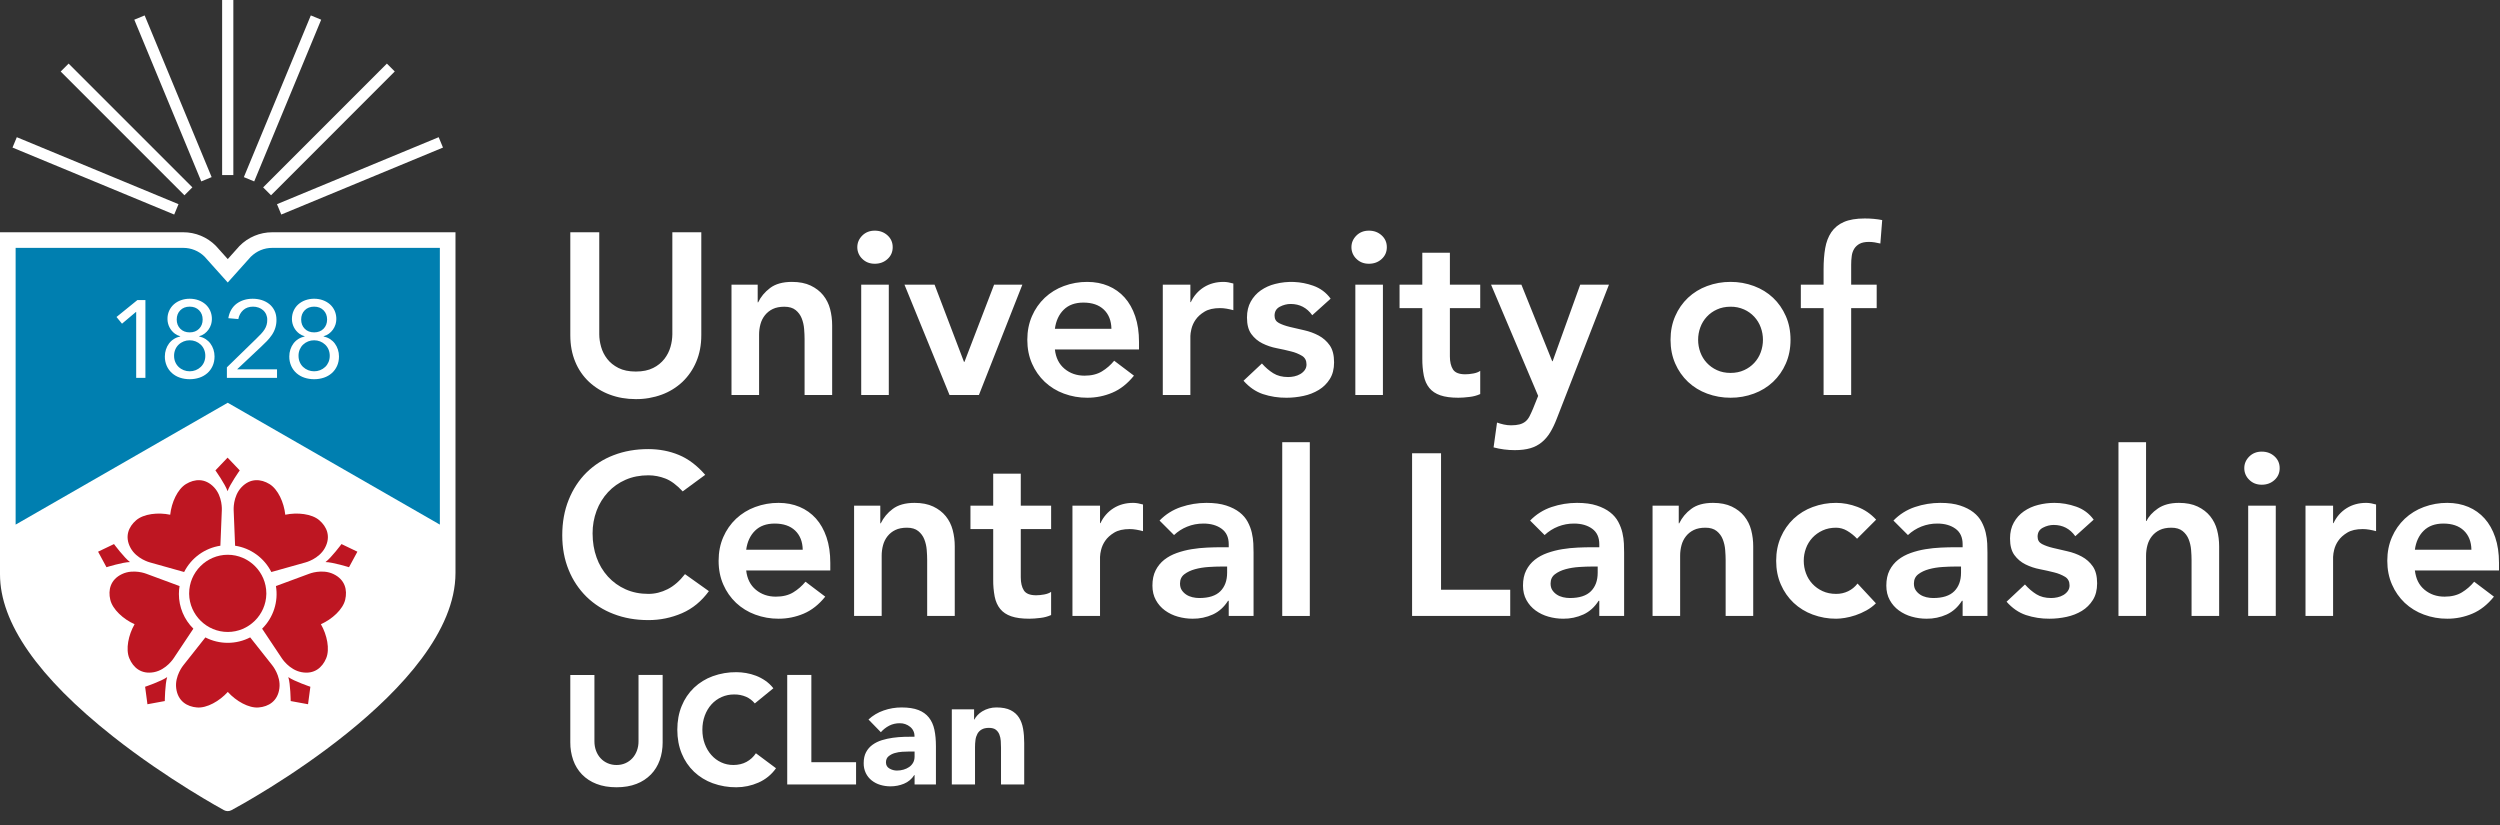
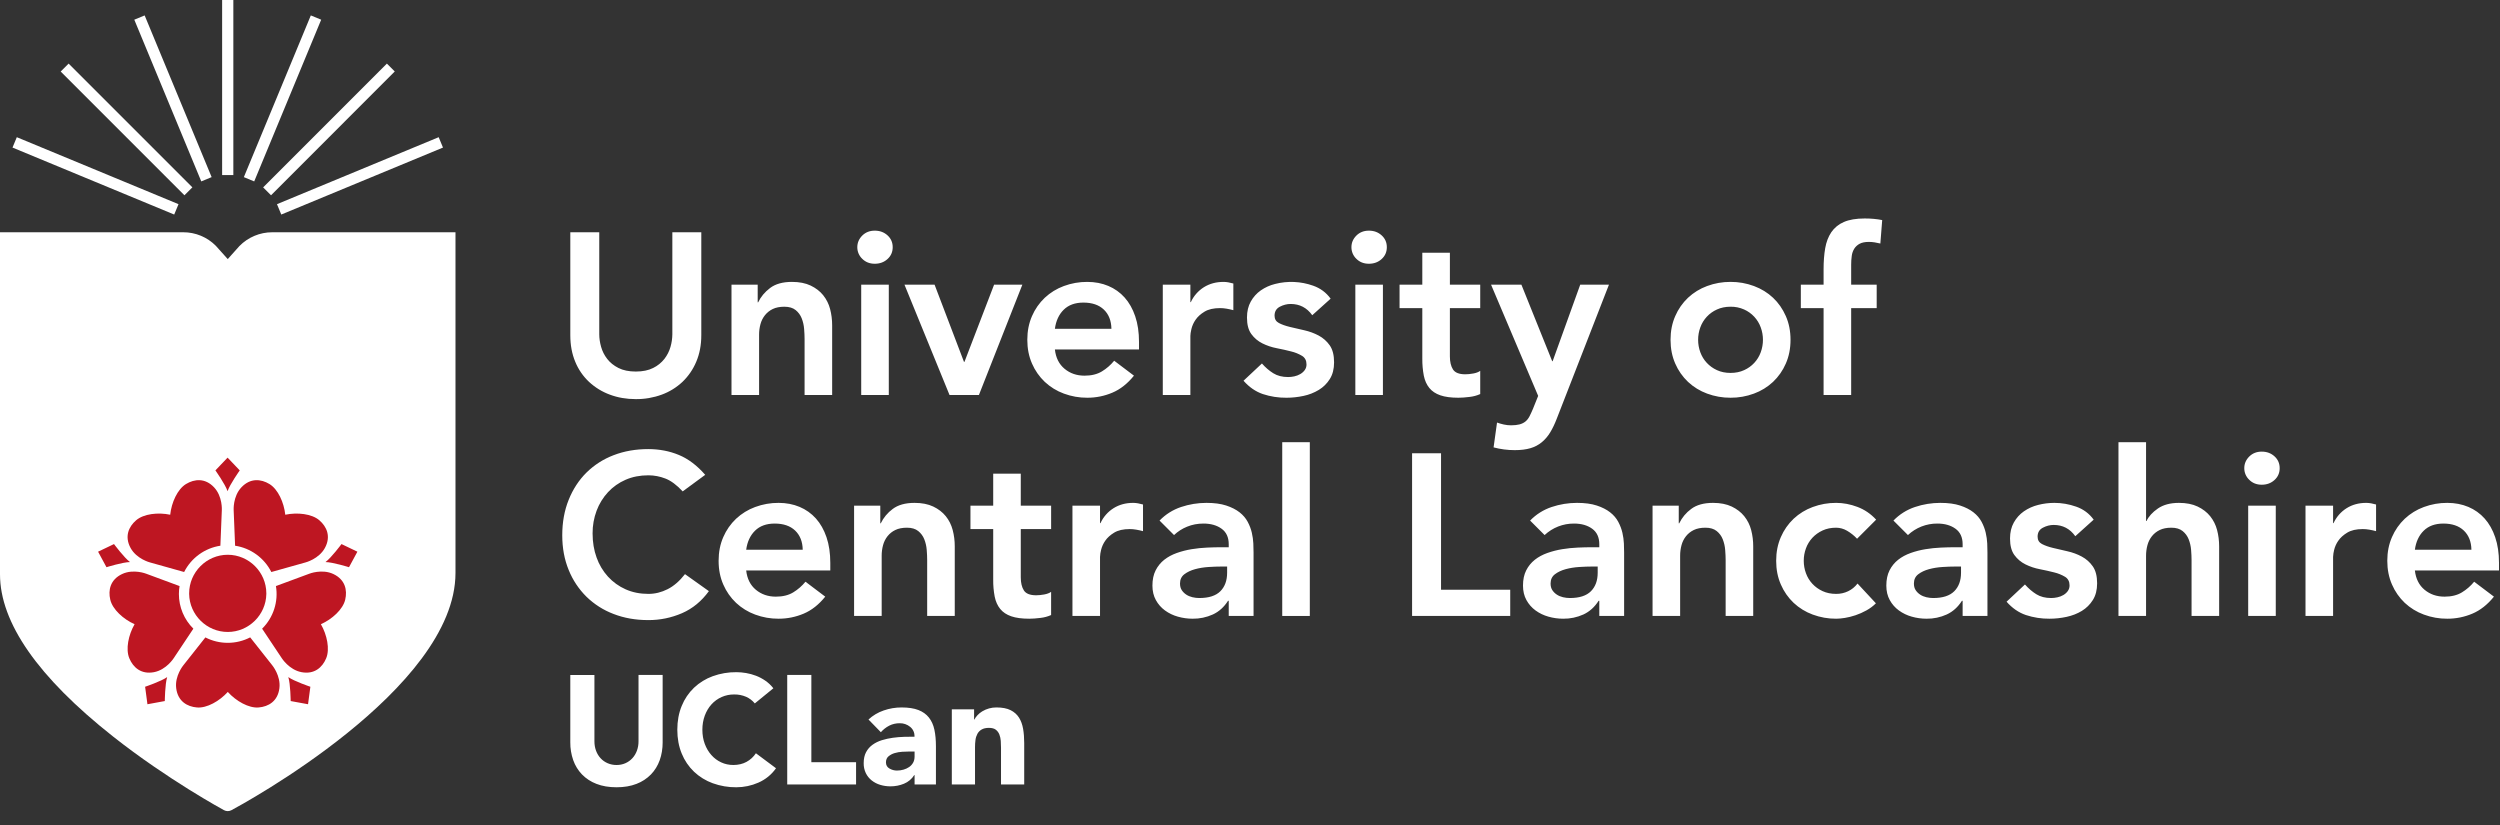
<svg xmlns="http://www.w3.org/2000/svg" width="100%" height="100%" viewBox="0 0 200 66" version="1.1" xml:space="preserve" style="fill-rule:evenodd;clip-rule:evenodd;stroke-linejoin:round;stroke-miterlimit:2;">
  <rect x="0" y="0" width="200" height="66" fill="#333333" stroke="none" />
  <g transform="matrix(0.84,0,0,0.84,0,0)">
    <rect x="0" y="0" width="238" height="78" style="fill:none;" />
  </g>
  <g transform="matrix(0.84,0,0,0.84,0,0)">
    <path d="M25.93,22.12C24.753,22.119 23.624,22.594 22.8,23.435L21.69,24.675L20.551,23.405C19.73,22.58 18.613,22.117 17.449,22.12L0,22.12L0,54.696C0,59.303 3.619,64.496 10.755,70.134C15.982,74.262 21.284,77.132 21.336,77.161C21.556,77.279 21.82,77.279 22.04,77.162C22.911,76.697 43.38,65.65 43.38,54.566L43.38,22.12L25.93,22.12Z" style="fill:white;fill-rule:nonzero;" />
  </g>
  <g transform="matrix(0.84,0,0,0.84,0,0)">
-     <path d="M25.93,23.607C25.157,23.607 24.448,23.902 23.879,24.46L22.798,25.667L21.69,26.905L20.581,25.668L19.473,24.431C18.933,23.901 18.205,23.605 17.449,23.607L1.488,23.607L1.488,49.963L21.689,38.357L41.891,49.963L41.891,23.607L25.93,23.607Z" style="fill:rgb(0,127,176);fill-rule:nonzero;" />
-   </g>
+     </g>
  <g transform="matrix(0.84,0,0,0.84,0,0)">
    <path d="M13.85,35.99L12.97,35.99L12.97,29.708L12.949,29.708L11.619,30.828L11.096,30.189L13.085,28.577L13.849,28.577L13.849,35.989L13.85,35.99ZM16.83,30.43C16.83,30.786 16.944,31.08 17.171,31.31C17.397,31.54 17.696,31.655 18.066,31.655C18.436,31.655 18.734,31.54 18.961,31.31C19.187,31.08 19.301,30.786 19.301,30.43C19.301,30.074 19.187,29.781 18.961,29.55C18.734,29.32 18.436,29.205 18.066,29.205C17.696,29.205 17.397,29.321 17.171,29.55C16.944,29.781 16.831,30.074 16.831,30.43M16.579,33.885C16.579,34.102 16.617,34.3 16.694,34.482C16.771,34.663 16.878,34.818 17.014,34.948C17.298,35.216 17.675,35.364 18.066,35.361C18.457,35.365 18.834,35.217 19.118,34.948C19.256,34.816 19.365,34.658 19.438,34.482C19.516,34.293 19.555,34.09 19.553,33.885C19.555,33.681 19.516,33.478 19.438,33.289C19.365,33.113 19.256,32.954 19.118,32.822C18.834,32.554 18.457,32.406 18.066,32.409C17.675,32.405 17.298,32.554 17.014,32.822C16.878,32.952 16.771,33.107 16.694,33.289C16.616,33.478 16.577,33.681 16.579,33.885M15.951,30.388C15.938,29.854 16.16,29.341 16.558,28.985C16.755,28.813 16.982,28.68 17.228,28.593C17.487,28.499 17.766,28.451 18.066,28.451C18.366,28.451 18.645,28.499 18.904,28.593C19.162,28.687 19.385,28.818 19.574,28.985C19.762,29.153 19.91,29.355 20.018,29.593C20.202,30.009 20.23,30.477 20.098,30.912C19.986,31.26 19.768,31.564 19.474,31.781C19.324,31.893 19.154,31.972 18.966,32.021L18.966,32.042C19.189,32.092 19.392,32.173 19.574,32.288C19.755,32.404 19.909,32.545 20.034,32.712C20.16,32.88 20.257,33.07 20.328,33.283C20.397,33.496 20.432,33.717 20.432,33.948C20.432,34.283 20.371,34.585 20.249,34.853C20.127,35.123 19.959,35.351 19.746,35.539C19.526,35.731 19.27,35.878 18.992,35.969C18.702,36.066 18.394,36.115 18.066,36.115C17.738,36.115 17.429,36.066 17.139,35.969C16.862,35.878 16.606,35.732 16.386,35.539C16.171,35.349 16,35.115 15.883,34.853C15.758,34.568 15.695,34.259 15.7,33.948C15.7,33.718 15.735,33.496 15.805,33.283C15.875,33.07 15.972,32.88 16.098,32.713C16.223,32.545 16.377,32.403 16.558,32.288C16.74,32.173 16.942,32.091 17.166,32.042L17.166,32.022C16.983,31.975 16.81,31.893 16.658,31.781C16.216,31.454 15.954,30.937 15.951,30.388M21.609,34.984L24.404,32.262C24.578,32.095 24.732,31.939 24.864,31.797C24.997,31.654 25.107,31.513 25.194,31.377C25.371,31.105 25.46,30.785 25.451,30.461C25.463,30.113 25.319,29.776 25.058,29.545C24.932,29.435 24.786,29.35 24.628,29.295C24.459,29.234 24.28,29.204 24.1,29.205C23.723,29.205 23.412,29.314 23.168,29.53C22.919,29.755 22.754,30.057 22.698,30.388L21.745,30.304C21.794,30.004 21.886,29.737 22.022,29.504C22.158,29.27 22.329,29.076 22.535,28.922C22.745,28.767 22.981,28.648 23.231,28.572C23.489,28.492 23.768,28.452 24.069,28.452C24.376,28.452 24.666,28.495 24.938,28.582C25.21,28.67 25.448,28.797 25.655,28.964C25.861,29.132 26.025,29.341 26.147,29.593C26.269,29.843 26.33,30.133 26.33,30.461C26.336,30.979 26.181,31.486 25.885,31.911C25.749,32.111 25.595,32.299 25.425,32.477C25.253,32.655 25.074,32.831 24.885,33.006L22.603,35.152L22.603,35.172L26.383,35.172L26.383,35.989L21.609,35.989L21.609,34.984ZM28.682,30.43C28.682,30.786 28.795,31.08 29.022,31.31C29.249,31.54 29.547,31.655 29.917,31.655C30.287,31.655 30.585,31.54 30.813,31.31C31.039,31.08 31.153,30.786 31.153,30.43C31.153,30.074 31.039,29.781 30.813,29.55C30.585,29.32 30.287,29.205 29.917,29.205C29.547,29.205 29.249,29.321 29.022,29.55C28.795,29.781 28.682,30.074 28.682,30.43M28.431,33.885C28.431,34.102 28.469,34.3 28.546,34.482C28.623,34.663 28.729,34.818 28.865,34.948C29.149,35.216 29.526,35.364 29.917,35.361C30.308,35.365 30.685,35.217 30.969,34.948C31.106,34.818 31.212,34.663 31.289,34.482C31.366,34.3 31.404,34.102 31.404,33.885C31.406,33.681 31.367,33.478 31.289,33.289C31.216,33.113 31.107,32.954 30.969,32.822C30.685,32.554 30.308,32.406 29.917,32.409C29.526,32.405 29.149,32.553 28.865,32.822C28.729,32.952 28.623,33.107 28.545,33.289C28.467,33.478 28.428,33.681 28.431,33.885M27.802,30.388C27.802,30.095 27.857,29.83 27.965,29.593C28.073,29.355 28.221,29.153 28.41,28.985C28.606,28.813 28.834,28.68 29.08,28.593C29.349,28.497 29.632,28.449 29.917,28.451C30.217,28.451 30.497,28.499 30.755,28.593C31.013,28.687 31.236,28.818 31.425,28.985C31.613,29.153 31.761,29.355 31.87,29.593C32.053,30.009 32.081,30.477 31.949,30.912C31.837,31.26 31.619,31.564 31.325,31.781C31.175,31.893 31.006,31.972 30.818,32.021L30.818,32.042C31.041,32.092 31.243,32.173 31.425,32.288C31.606,32.404 31.76,32.545 31.885,32.712C32.011,32.88 32.109,33.07 32.179,33.283C32.249,33.496 32.284,33.717 32.284,33.948C32.284,34.283 32.222,34.585 32.1,34.853C31.978,35.123 31.81,35.351 31.598,35.539C31.378,35.731 31.122,35.878 30.844,35.969C30.545,36.068 30.232,36.117 29.917,36.115C29.589,36.115 29.28,36.066 28.991,35.969C28.713,35.878 28.457,35.732 28.237,35.539C28.022,35.349 27.851,35.115 27.734,34.853C27.609,34.568 27.546,34.259 27.551,33.948C27.551,33.718 27.586,33.496 27.656,33.283C27.726,33.07 27.823,32.88 27.949,32.713C28.075,32.545 28.228,32.403 28.409,32.288C28.591,32.173 28.794,32.091 29.017,32.042L29.017,32.022C28.834,31.975 28.661,31.893 28.509,31.781C28.067,31.454 27.805,30.937 27.802,30.388" style="fill:white;fill-rule:nonzero;" />
  </g>
  <g transform="matrix(0.84,0,0,0.84,0,0)">
    <path d="M42.189,14.054L41.779,13.066L26.379,19.445L26.788,20.433L42.189,14.054ZM37.596,6.807L36.845,6.057L25.061,17.847L25.813,18.599L37.596,6.807ZM30.589,1.876L29.602,1.468L23.224,16.869L24.21,17.278L30.589,1.876ZM22.223,0L21.155,0L21.155,16.67L22.223,16.67L22.223,0ZM20.156,16.868L13.776,1.468L12.79,1.876L19.169,17.277L20.156,16.868ZM18.322,17.843L6.535,6.056L5.779,6.812L17.566,18.599L18.322,17.843ZM17.001,19.445L1.601,13.066L1.191,14.054L16.591,20.433L17.001,19.445Z" style="fill:white;" />
  </g>
  <g transform="matrix(0.84,0,0,0.84,0,0)">
    <path d="M13.82,65.405L14.042,67.071L15.695,66.767C15.695,66.767 15.713,65.144 15.921,64.485C15.359,64.886 13.82,65.405 13.82,65.405M10.857,51.816L9.341,52.542L10.141,54.02C10.141,54.02 11.69,53.536 12.381,53.53C11.825,53.12 10.857,51.816 10.857,51.816M20.515,44.8L21.674,43.584L22.833,44.801C22.833,44.801 21.893,46.124 21.673,46.78C21.455,46.124 20.515,44.8 20.515,44.8M32.523,51.816L34.038,52.542L33.238,54.021C33.238,54.021 31.689,53.536 30.998,53.53C31.554,53.12 32.523,51.816 32.523,51.816M29.559,65.405L29.337,67.07L27.684,66.767C27.684,66.767 27.666,65.143 27.458,64.485C28.021,64.887 29.559,65.405 29.559,65.405M22.39,51.973C23.877,52.2 25.165,53.135 25.842,54.478L29.094,53.565C29.094,53.565 30.364,53.245 30.942,52.188C31.535,51.103 31.132,50.167 30.412,49.548C29.696,48.932 28.32,48.779 27.169,49.022L27.165,49.027L27.169,49.021C27.044,47.851 26.473,46.591 25.665,46.1C24.855,45.607 23.84,45.512 22.992,46.412C22.166,47.288 22.254,48.595 22.254,48.595L22.39,51.973ZM14.286,53.565L17.536,54.477C18.214,53.134 19.502,52.2 20.989,51.973L21.126,48.595C21.126,48.595 21.213,47.288 20.387,46.412C19.539,45.512 18.524,45.607 17.714,46.099C16.906,46.591 16.335,47.851 16.21,49.021L16.214,49.027L16.21,49.022C15.059,48.779 13.683,48.932 12.966,49.549C12.247,50.167 11.844,51.103 12.437,52.189C13.016,53.244 14.286,53.565 14.286,53.565M23.827,60.702C23.187,61.034 22.46,61.222 21.69,61.222C20.949,61.223 20.218,61.046 19.56,60.706L17.468,63.353C17.468,63.353 16.628,64.359 16.782,65.553C16.939,66.781 17.816,67.301 18.762,67.378C19.703,67.456 20.906,66.771 21.695,65.898L21.695,65.891L21.695,65.898C22.484,66.771 23.687,67.456 24.629,67.378C25.574,67.301 26.451,66.781 26.609,65.554C26.761,64.359 25.923,63.354 25.923,63.354L23.827,60.702ZM31.753,54.67C30.664,54.156 29.449,54.643 29.449,54.643L26.279,55.816C26.526,57.301 26.035,58.818 24.964,59.876L26.836,62.684C26.836,62.684 27.533,63.793 28.716,64.016C29.932,64.246 30.697,63.572 31.063,62.697C31.428,61.825 31.149,60.469 30.563,59.45L30.556,59.447L30.562,59.449C31.637,58.969 32.659,58.036 32.876,57.116C33.094,56.193 32.871,55.2 31.753,54.671M17.038,56.572C17.038,56.314 17.06,56.062 17.101,55.816L13.931,54.643C13.931,54.643 12.715,54.155 11.626,54.671C10.508,55.2 10.284,56.194 10.503,57.117C10.72,58.037 11.743,58.969 12.817,59.449L12.823,59.447L12.817,59.45C12.231,60.47 11.951,61.825 12.317,62.697C12.682,63.572 13.447,64.245 14.662,64.017C15.846,63.792 16.543,62.684 16.543,62.684L18.415,59.874C17.533,59.002 17.037,57.812 17.038,56.572" style="fill:rgb(190,22,34);fill-rule:nonzero;" />
  </g>
  <g transform="matrix(0.84,0,0,0.84,0,0)">
    <path d="M18.014,56.572C18.014,56.552 18.014,56.532 18.014,56.511C18.014,54.495 19.673,52.835 21.69,52.835C23.706,52.835 25.365,54.495 25.365,56.511C25.365,56.532 25.365,56.552 25.365,56.572C25.332,58.565 23.683,60.187 21.69,60.187C19.696,60.187 18.047,58.565 18.014,56.572" style="fill:rgb(190,22,34);fill-rule:nonzero;" />
  </g>
  <g transform="matrix(0.84,0,0,0.84,0,0)">
    <path d="M63.11,70.691C63.11,71.31 63.016,71.88 62.83,72.401C62.643,72.921 62.366,73.372 61.997,73.755C61.609,74.152 61.138,74.459 60.619,74.655C60.069,74.871 59.436,74.978 58.719,74.978C57.992,74.978 57.353,74.871 56.804,74.654C56.285,74.458 55.814,74.151 55.426,73.755C55.055,73.368 54.772,72.906 54.594,72.4C54.402,71.851 54.308,71.273 54.314,70.691L54.314,64.283L56.612,64.283L56.612,70.603C56.612,70.927 56.664,71.226 56.767,71.502C56.87,71.777 57.015,72.015 57.202,72.216C57.388,72.418 57.612,72.575 57.872,72.688C58.132,72.8 58.414,72.858 58.719,72.858C59.024,72.858 59.303,72.8 59.559,72.688C59.814,72.575 60.035,72.418 60.222,72.216C60.408,72.015 60.553,71.776 60.656,71.502C60.761,71.214 60.814,70.909 60.811,70.602L60.811,64.282L63.109,64.282L63.109,70.692L63.11,70.691ZM71.887,66.993C71.663,66.72 71.378,66.503 71.055,66.36C70.694,66.206 70.305,66.131 69.913,66.139C69.091,66.131 68.304,66.478 67.755,67.089C67.485,67.389 67.273,67.745 67.121,68.157C66.969,68.57 66.893,69.017 66.893,69.497C66.893,69.989 66.969,70.439 67.121,70.846C67.273,71.254 67.482,71.608 67.747,71.906C68.012,72.206 68.324,72.44 68.683,72.606C69.041,72.773 69.427,72.856 69.839,72.856C70.311,72.856 70.728,72.759 71.091,72.562C71.455,72.366 71.764,72.083 71.991,71.738L73.906,73.166C73.483,73.769 72.902,74.243 72.226,74.536C71.567,74.827 70.854,74.977 70.134,74.978C69.366,74.986 68.602,74.856 67.88,74.595C67.217,74.355 66.61,73.981 66.097,73.497C65.589,73.01 65.189,72.42 64.926,71.767C64.646,71.089 64.506,70.333 64.506,69.497C64.506,68.663 64.646,67.907 64.926,67.229C65.189,66.576 65.588,65.986 66.096,65.498C66.609,65.014 67.217,64.64 67.88,64.4C68.602,64.139 69.366,64.009 70.134,64.017C70.428,64.017 70.735,64.044 71.054,64.098C71.374,64.153 71.688,64.238 71.997,64.356C72.307,64.474 72.604,64.631 72.889,64.827C73.174,65.024 73.429,65.265 73.655,65.55L71.887,66.993ZM74.974,64.282L77.272,64.282L77.272,72.592L81.53,72.592L81.53,74.713L74.974,74.713L74.974,64.282ZM86.558,71.575C86.39,71.575 86.182,71.583 85.932,71.597C85.687,71.611 85.445,71.653 85.21,71.722C84.994,71.783 84.793,71.889 84.62,72.032C84.458,72.17 84.377,72.361 84.377,72.606C84.377,72.872 84.49,73.068 84.717,73.196C84.942,73.324 85.177,73.387 85.423,73.387C85.639,73.387 85.848,73.357 86.049,73.299C86.241,73.245 86.422,73.161 86.587,73.049C86.742,72.942 86.871,72.801 86.963,72.636C87.056,72.469 87.103,72.273 87.103,72.046L87.103,71.575L86.558,71.575ZM87.103,73.815L87.073,73.815C86.842,74.186 86.498,74.475 86.093,74.64C85.686,74.807 85.257,74.89 84.805,74.89C84.471,74.89 84.149,74.843 83.839,74.75C83.542,74.663 83.265,74.521 83.022,74.33C82.786,74.144 82.595,73.907 82.462,73.638C82.319,73.339 82.249,73.011 82.256,72.68C82.256,72.267 82.332,71.92 82.484,71.634C82.636,71.349 82.842,71.114 83.103,70.927C83.363,70.74 83.66,70.595 83.994,70.492C84.334,70.388 84.681,70.312 85.033,70.264C85.389,70.215 85.748,70.185 86.108,70.175C86.467,70.165 86.798,70.161 87.103,70.161C87.103,69.768 86.963,69.456 86.683,69.225C86.403,68.995 86.05,68.872 85.688,68.879C85.325,68.879 84.994,68.955 84.694,69.108C84.389,69.264 84.117,69.477 83.891,69.734L82.713,68.525C83.125,68.142 83.606,67.855 84.157,67.664C84.706,67.472 85.284,67.375 85.865,67.376C86.514,67.376 87.046,67.458 87.465,67.62C87.881,67.781 88.215,68.02 88.465,68.334C88.715,68.649 88.89,69.034 88.989,69.491C89.087,69.947 89.136,70.475 89.136,71.074L89.136,74.714L87.103,74.714L87.103,73.814L87.103,73.815ZM90.649,67.553L92.77,67.553L92.77,68.525L92.8,68.525C92.868,68.388 92.967,68.25 93.095,68.113C93.222,67.975 93.375,67.853 93.551,67.745C93.956,67.502 94.42,67.374 94.892,67.375C95.452,67.375 95.904,67.462 96.248,67.635C96.591,67.806 96.858,68.045 97.051,68.349C97.241,68.653 97.371,69.012 97.441,69.424C97.51,69.837 97.544,70.284 97.544,70.764L97.544,74.714L95.334,74.714L95.334,71.207C95.334,71 95.326,70.787 95.312,70.567C95.299,70.357 95.255,70.151 95.179,69.955C95.11,69.775 94.993,69.617 94.841,69.498C94.688,69.38 94.47,69.321 94.184,69.321C93.9,69.321 93.669,69.373 93.492,69.476C93.315,69.579 93.18,69.716 93.087,69.888C92.991,70.069 92.928,70.266 92.903,70.47C92.873,70.695 92.858,70.921 92.859,71.148L92.859,74.713L90.649,74.713L90.649,67.553ZM66.79,31.926C66.79,32.86 66.63,33.702 66.309,34.454C66.008,35.176 65.561,35.828 64.996,36.369C64.428,36.903 63.758,37.316 63.026,37.584C62.234,37.875 61.396,38.019 60.552,38.011C59.662,38.011 58.837,37.869 58.079,37.584C57.345,37.314 56.672,36.901 56.099,36.369C55.529,35.832 55.08,35.179 54.785,34.454C54.471,33.702 54.315,32.86 54.315,31.926L54.315,22.12L57.072,22.12L57.072,31.838C57.072,32.218 57.13,32.615 57.247,33.031C57.364,33.447 57.557,33.831 57.827,34.18C58.097,34.53 58.454,34.819 58.9,35.045C59.345,35.271 59.896,35.385 60.552,35.385C61.209,35.385 61.76,35.271 62.205,35.045C62.623,34.841 62.99,34.545 63.278,34.18C63.547,33.83 63.741,33.447 63.858,33.031C63.97,32.643 64.029,32.242 64.033,31.838L64.033,22.12L66.791,22.12L66.791,31.926L66.79,31.926ZM69.666,27.11L72.161,27.11L72.161,28.795L72.205,28.795C72.453,28.271 72.833,27.815 73.343,27.427C73.855,27.041 74.547,26.847 75.423,26.847C76.123,26.847 76.718,26.964 77.207,27.197C77.695,27.431 78.094,27.738 78.4,28.117C78.709,28.503 78.933,28.951 79.057,29.43C79.187,29.927 79.253,30.445 79.253,30.985L79.253,37.617L76.627,37.617L76.627,32.297C76.627,32.006 76.612,31.682 76.583,31.324C76.556,30.979 76.479,30.639 76.353,30.317C76.232,30.008 76.032,29.736 75.773,29.529C75.511,29.318 75.153,29.212 74.701,29.212C74.263,29.212 73.894,29.285 73.595,29.43C73.306,29.569 73.051,29.771 72.851,30.022C72.654,30.27 72.511,30.554 72.424,30.875C72.336,31.203 72.292,31.542 72.294,31.882L72.294,37.617L69.666,37.617L69.666,27.11ZM82.02,27.11L84.647,27.11L84.647,37.617L82.02,37.617L82.02,27.11ZM81.648,23.543C81.648,23.12 81.805,22.752 82.118,22.437C82.432,22.124 82.83,21.967 83.312,21.967C83.793,21.967 84.198,22.117 84.526,22.416C84.855,22.715 85.019,23.09 85.019,23.543C85.019,23.995 84.855,24.371 84.526,24.67C84.198,24.97 83.793,25.119 83.312,25.119C82.83,25.119 82.432,24.962 82.119,24.649C81.816,24.361 81.645,23.961 81.648,23.543M86.14,27.11L89.007,27.11L91.808,34.465L91.853,34.465L94.676,27.11L97.368,27.11L93.231,37.617L90.43,37.617L86.14,27.11ZM105.85,31.313C105.835,30.54 105.595,29.93 105.128,29.485C104.661,29.04 104.012,28.818 103.18,28.818C102.392,28.818 101.768,29.044 101.308,29.496C100.848,29.948 100.568,30.554 100.466,31.313L105.85,31.313ZM100.466,33.283C100.553,34.071 100.859,34.683 101.385,35.121C101.91,35.559 102.545,35.778 103.29,35.778C103.946,35.778 104.497,35.643 104.942,35.373C105.387,35.103 105.777,34.764 106.113,34.355L107.996,35.778C107.382,36.538 106.696,37.078 105.938,37.398C105.183,37.718 104.372,37.882 103.552,37.879C102.79,37.884 102.033,37.75 101.319,37.485C100.645,37.239 100.027,36.859 99.503,36.369C98.985,35.877 98.571,35.285 98.288,34.629C97.988,33.951 97.839,33.195 97.839,32.363C97.839,31.532 97.989,30.776 98.288,30.098C98.571,29.442 98.985,28.85 99.503,28.358C100.027,27.868 100.645,27.488 101.319,27.241C102.033,26.976 102.79,26.843 103.552,26.848C104.282,26.848 104.949,26.976 105.554,27.231C106.148,27.478 106.68,27.856 107.108,28.336C107.538,28.818 107.875,29.412 108.115,30.12C108.356,30.828 108.477,31.641 108.477,32.56L108.477,33.282L100.466,33.282L100.466,33.283ZM110.742,27.11L113.369,27.11L113.369,28.774L113.413,28.774C113.681,28.188 114.114,27.693 114.66,27.351C115.2,27.016 115.82,26.848 116.52,26.848C116.68,26.848 116.838,26.862 116.991,26.891C117.144,26.921 117.301,26.957 117.462,27.001L117.462,29.54C117.249,29.483 117.033,29.436 116.816,29.398C116.61,29.362 116.401,29.344 116.192,29.343C115.579,29.343 115.087,29.456 114.715,29.683C114.343,29.908 114.058,30.167 113.861,30.459C113.676,30.724 113.543,31.021 113.467,31.335C113.401,31.627 113.369,31.845 113.369,31.991L113.369,37.617L110.742,37.617L110.742,27.11ZM124.976,30.021C124.465,29.306 123.78,28.949 122.918,28.949C122.568,28.949 122.225,29.037 121.89,29.211C121.554,29.386 121.386,29.671 121.386,30.065C121.386,30.386 121.525,30.62 121.802,30.765C122.079,30.912 122.43,31.035 122.853,31.138C123.276,31.24 123.732,31.346 124.221,31.455C124.71,31.565 125.166,31.733 125.589,31.958C126.007,32.181 126.368,32.5 126.64,32.888C126.917,33.283 127.055,33.823 127.055,34.508C127.055,35.136 126.921,35.666 126.651,36.095C126.388,36.52 126.027,36.876 125.599,37.135C125.15,37.406 124.658,37.598 124.145,37.705C123.605,37.821 123.065,37.88 122.525,37.88C121.759,37.888 120.997,37.77 120.27,37.53C119.584,37.296 118.971,36.873 118.431,36.26L120.183,34.618C120.518,34.998 120.879,35.308 121.266,35.548C121.653,35.789 122.123,35.909 122.678,35.909C122.868,35.909 123.064,35.888 123.268,35.844C123.473,35.8 123.663,35.727 123.838,35.624C124.006,35.529 124.152,35.398 124.265,35.242C124.376,35.086 124.433,34.898 124.429,34.706C124.429,34.341 124.289,34.071 124.013,33.896C123.687,33.701 123.333,33.557 122.963,33.469C122.539,33.359 122.083,33.257 121.594,33.162C121.119,33.072 120.659,32.917 120.226,32.702C119.809,32.496 119.449,32.192 119.176,31.816C118.898,31.437 118.76,30.912 118.76,30.241C118.76,29.657 118.88,29.15 119.121,28.719C119.362,28.289 119.679,27.935 120.073,27.658C120.484,27.373 120.944,27.165 121.43,27.045C122.63,26.735 123.896,26.793 125.064,27.209C125.749,27.449 126.304,27.862 126.727,28.445L124.977,30.021L124.976,30.021ZM129.08,27.11L131.707,27.11L131.707,37.617L129.08,37.617L129.08,27.11ZM128.708,23.543C128.708,23.12 128.864,22.752 129.178,22.437C129.492,22.124 129.889,21.967 130.371,21.967C130.853,21.967 131.258,22.117 131.586,22.416C131.915,22.715 132.079,23.09 132.079,23.543C132.079,23.995 131.915,24.371 131.586,24.67C131.258,24.97 130.853,25.119 130.371,25.119C129.889,25.119 129.491,24.962 129.178,24.649C128.875,24.361 128.705,23.961 128.708,23.543M133.291,29.343L133.291,27.11L135.458,27.11L135.458,24.068L138.085,24.068L138.085,27.11L140.974,27.11L140.974,29.343L138.084,29.343L138.084,33.939C138.084,34.465 138.184,34.881 138.38,35.187C138.578,35.493 138.967,35.647 139.552,35.647C139.785,35.647 140.04,35.621 140.318,35.57C140.594,35.52 140.813,35.435 140.974,35.318L140.974,37.529C140.651,37.673 140.308,37.765 139.956,37.803C139.555,37.853 139.201,37.879 138.894,37.879C138.194,37.879 137.621,37.803 137.177,37.649C136.731,37.496 136.381,37.263 136.126,36.949C135.871,36.636 135.696,36.245 135.601,35.779C135.5,35.245 135.452,34.702 135.458,34.159L135.458,29.343L133.291,29.343ZM142.005,27.11L144.895,27.11L147.828,34.4L147.871,34.4L150.498,27.11L153.234,27.11L148.265,39.871C148.075,40.367 147.867,40.801 147.642,41.174C147.429,41.529 147.159,41.847 146.842,42.114C146.524,42.376 146.155,42.57 145.759,42.684C145.343,42.808 144.843,42.87 144.259,42.87C143.579,42.871 142.903,42.783 142.246,42.608L142.574,40.244C142.778,40.317 142.994,40.378 143.22,40.43C143.446,40.48 143.676,40.506 143.91,40.506C144.23,40.506 144.5,40.476 144.719,40.419C144.938,40.359 145.124,40.269 145.277,40.145C145.43,40.021 145.557,39.861 145.66,39.664C145.762,39.466 145.872,39.229 145.99,38.952L146.492,37.704L142.005,27.11ZM161.726,32.363C161.726,32.773 161.796,33.166 161.934,33.546C162.072,33.925 162.277,34.26 162.547,34.552C162.817,34.844 163.141,35.078 163.521,35.252C163.9,35.428 164.331,35.516 164.812,35.516C165.294,35.516 165.724,35.428 166.104,35.253C166.843,34.924 167.417,34.307 167.691,33.546C167.97,32.783 167.97,31.944 167.69,31.181C167.416,30.42 166.843,29.803 166.104,29.474C165.698,29.293 165.257,29.203 164.812,29.211C164.332,29.211 163.9,29.299 163.521,29.474C162.782,29.803 162.208,30.42 161.934,31.181C161.795,31.561 161.726,31.955 161.726,32.363M159.099,32.363C159.099,31.532 159.249,30.776 159.549,30.098C159.832,29.442 160.245,28.85 160.763,28.358C161.288,27.868 161.906,27.488 162.58,27.242C163.294,26.976 164.05,26.843 164.812,26.847C165.574,26.843 166.331,26.976 167.045,27.242C167.745,27.504 168.351,27.876 168.862,28.358C169.372,28.839 169.778,29.419 170.076,30.098C170.376,30.776 170.526,31.532 170.526,32.363C170.526,33.195 170.376,33.951 170.076,34.629C169.793,35.285 169.38,35.877 168.862,36.369C168.337,36.859 167.719,37.239 167.045,37.485C166.331,37.75 165.574,37.884 164.812,37.879C164.05,37.883 163.294,37.75 162.58,37.485C161.906,37.239 161.288,36.859 160.763,36.369C160.245,35.877 159.831,35.285 159.548,34.629C159.248,33.951 159.099,33.195 159.099,32.363M173.675,29.343L171.508,29.343L171.508,27.11L173.675,27.11L173.675,25.622C173.675,24.892 173.726,24.232 173.828,23.641C173.93,23.05 174.124,22.543 174.408,22.12C174.704,21.687 175.118,21.349 175.601,21.145C176.112,20.92 176.775,20.807 177.593,20.807C178.191,20.807 178.746,20.857 179.257,20.96L179.081,23.192C178.9,23.15 178.717,23.113 178.534,23.082C178.353,23.053 178.17,23.039 177.987,23.039C177.623,23.039 177.33,23.097 177.112,23.214C176.902,23.322 176.724,23.485 176.597,23.684C176.468,23.894 176.386,24.129 176.357,24.374C176.319,24.65 176.301,24.928 176.302,25.206L176.302,27.11L178.732,27.11L178.732,29.343L176.302,29.343L176.302,37.617L173.675,37.617L173.675,29.343ZM65.018,46.799C64.448,46.186 63.898,45.777 63.365,45.573C62.852,45.373 62.307,45.269 61.756,45.267C60.953,45.267 60.228,45.409 59.578,45.693C58.944,45.967 58.374,46.369 57.904,46.875C57.432,47.386 57.064,47.985 56.82,48.637C56.561,49.33 56.431,50.065 56.437,50.805C56.437,51.636 56.565,52.402 56.82,53.103C57.057,53.774 57.426,54.392 57.904,54.919C58.373,55.431 58.943,55.842 59.578,56.124C60.228,56.415 60.953,56.561 61.756,56.561C62.383,56.561 62.993,56.411 63.584,56.112C64.175,55.814 64.725,55.335 65.237,54.679L67.513,56.299C66.813,57.262 65.959,57.962 64.953,58.399C63.937,58.839 62.841,59.063 61.734,59.056C60.538,59.056 59.439,58.863 58.44,58.476C57.475,58.112 56.596,57.554 55.857,56.835C55.123,56.11 54.546,55.242 54.161,54.285C53.752,53.293 53.548,52.191 53.548,50.98C53.548,49.74 53.752,48.612 54.161,47.598C54.569,46.584 55.135,45.719 55.857,45.004C56.594,44.28 57.474,43.717 58.44,43.351C59.44,42.965 60.538,42.771 61.734,42.771C62.784,42.771 63.759,42.957 64.657,43.33C65.554,43.702 66.389,44.333 67.163,45.223L65.018,46.799ZM76.45,52.358C76.435,51.585 76.194,50.976 75.728,50.53C75.261,50.086 74.611,49.863 73.78,49.863C72.992,49.863 72.367,50.09 71.908,50.542C71.448,50.994 71.168,51.6 71.065,52.358L76.45,52.358ZM71.065,54.328C71.153,55.116 71.459,55.729 71.985,56.167C72.51,56.604 73.145,56.824 73.889,56.824C74.546,56.824 75.096,56.689 75.542,56.419C75.987,56.149 76.383,55.804 76.712,55.401L78.595,56.824C77.982,57.584 77.296,58.124 76.538,58.444C75.778,58.764 74.984,58.925 74.152,58.925C73.39,58.93 72.633,58.796 71.919,58.531C71.245,58.285 70.627,57.905 70.103,57.415C69.584,56.923 69.17,56.331 68.887,55.675C68.587,54.995 68.439,54.241 68.439,53.409C68.439,52.578 68.588,51.822 68.887,51.144C69.17,50.488 69.584,49.896 70.103,49.404C70.627,48.914 71.245,48.534 71.919,48.287C72.633,48.022 73.39,47.888 74.152,47.893C74.881,47.893 75.549,48.021 76.154,48.276C76.748,48.524 77.279,48.902 77.708,49.382C78.138,49.862 78.475,50.458 78.715,51.165C78.956,51.874 79.076,52.687 79.076,53.606L79.076,54.328L71.065,54.328ZM81.342,48.156L83.837,48.156L83.837,49.841L83.881,49.841C84.143,49.299 84.534,48.829 85.019,48.473C85.529,48.087 86.223,47.893 87.099,47.893C87.799,47.893 88.393,48.01 88.882,48.243C89.372,48.477 89.769,48.783 90.075,49.163C90.382,49.543 90.601,49.98 90.732,50.476C90.865,50.983 90.931,51.506 90.929,52.03L90.929,58.662L88.302,58.662L88.302,53.343C88.302,53.051 88.288,52.727 88.259,52.37C88.232,52.025 88.155,51.685 88.029,51.363C87.909,51.054 87.708,50.782 87.449,50.575C87.186,50.363 86.829,50.257 86.376,50.257C85.939,50.257 85.569,50.33 85.271,50.476C84.981,50.614 84.727,50.816 84.526,51.067C84.327,51.32 84.182,51.61 84.1,51.921C84.012,52.249 83.968,52.588 83.969,52.928L83.969,58.662L81.342,58.662L81.342,48.156ZM92.424,50.39L92.424,48.156L94.591,48.156L94.591,45.113L97.217,45.113L97.217,48.156L100.107,48.156L100.107,50.389L97.217,50.389L97.217,54.985C97.217,55.51 97.316,55.926 97.513,56.233C97.71,56.539 98.1,56.693 98.684,56.693C98.918,56.693 99.172,56.667 99.45,56.616C99.727,56.565 99.946,56.481 100.106,56.365L100.106,58.575C99.783,58.719 99.44,58.811 99.089,58.849C98.687,58.899 98.334,58.925 98.027,58.925C97.327,58.925 96.754,58.849 96.309,58.695C95.864,58.542 95.514,58.309 95.259,57.995C95.003,57.681 94.828,57.291 94.733,56.824C94.632,56.29 94.584,55.747 94.591,55.204L94.591,50.39L92.424,50.39ZM102.138,48.156L104.764,48.156L104.764,49.82L104.809,49.82C105.077,49.234 105.51,48.739 106.056,48.397C106.596,48.061 107.216,47.893 107.916,47.893C108.076,47.893 108.234,47.908 108.387,47.937C108.54,47.967 108.697,48.002 108.858,48.047L108.858,50.586C108.645,50.529 108.429,50.481 108.212,50.443C108.006,50.407 107.797,50.389 107.588,50.388C106.975,50.388 106.483,50.502 106.111,50.728C105.739,50.954 105.454,51.213 105.257,51.505C105.072,51.769 104.939,52.066 104.863,52.38C104.808,52.595 104.775,52.815 104.764,53.037L104.764,58.662L102.138,58.662L102.138,48.156ZM116.87,53.956L116.322,53.956C115.957,53.956 115.548,53.971 115.096,54C114.643,54.03 114.217,54.099 113.816,54.208C113.414,54.318 113.075,54.478 112.797,54.69C112.52,54.901 112.382,55.197 112.382,55.576C112.382,55.824 112.437,56.033 112.546,56.2C112.656,56.368 112.797,56.51 112.973,56.627C113.148,56.743 113.345,56.827 113.564,56.878C113.782,56.929 114.001,56.955 114.221,56.955C115.125,56.955 115.793,56.74 116.224,56.309C116.654,55.879 116.869,55.291 116.869,54.548L116.869,53.956L116.87,53.956ZM117.022,57.218L116.957,57.218C116.577,57.816 116.095,58.25 115.512,58.52C114.907,58.794 114.25,58.933 113.586,58.925C113.104,58.925 112.634,58.859 112.174,58.728C111.733,58.606 111.318,58.406 110.948,58.137C110.591,57.876 110.296,57.54 110.084,57.152C109.865,56.758 109.755,56.298 109.755,55.772C109.755,55.204 109.857,54.719 110.062,54.317C110.259,53.926 110.538,53.582 110.882,53.31C111.225,53.04 111.623,52.826 112.076,52.665C112.535,52.503 113.007,52.382 113.487,52.304C113.977,52.224 114.469,52.172 114.965,52.151C115.431,52.129 115.898,52.118 116.365,52.118L117.022,52.118L117.022,51.833C117.022,51.177 116.796,50.683 116.344,50.356C115.891,50.027 115.315,49.863 114.614,49.863C114.06,49.863 113.542,49.962 113.06,50.159C112.598,50.344 112.175,50.615 111.813,50.958L110.433,49.578C111.002,48.989 111.705,48.546 112.481,48.287C113.26,48.025 114.077,47.892 114.899,47.893C115.643,47.893 116.271,47.977 116.782,48.145C117.292,48.313 117.715,48.528 118.052,48.791C118.387,49.053 118.645,49.356 118.828,49.699C119.011,50.042 119.142,50.389 119.222,50.739C119.302,51.089 119.35,51.429 119.365,51.757C119.379,52.085 119.386,52.373 119.386,52.621L119.386,58.662L117.022,58.662L117.022,57.218Z" style="fill:white;fill-rule:nonzero;" />
  </g>
  <g transform="matrix(0.84,0,0,0.84,0,0)">
    <rect x="122.118" y="42.114" width="2.626" height="16.549" style="fill:white;" />
  </g>
  <g transform="matrix(0.84,0,0,0.84,0,0)">
    <path d="M134.484,43.165L137.242,43.165L137.242,56.167L143.831,56.167L143.831,58.662L134.484,58.662L134.484,43.165ZM152.161,53.956L151.614,53.956C151.249,53.956 150.84,53.971 150.388,54C149.935,54.03 149.509,54.099 149.108,54.208C148.706,54.318 148.367,54.478 148.089,54.69C147.812,54.901 147.674,55.197 147.674,55.576C147.674,55.824 147.729,56.033 147.838,56.2C147.948,56.368 148.089,56.51 148.265,56.627C148.44,56.743 148.637,56.827 148.856,56.878C149.074,56.929 149.294,56.955 149.513,56.955C150.417,56.955 151.085,56.74 151.516,56.309C151.946,55.879 152.161,55.291 152.161,54.548L152.161,53.956ZM152.314,57.218L152.249,57.218C151.869,57.816 151.387,58.25 150.804,58.52C150.199,58.794 149.542,58.933 148.878,58.925C148.396,58.925 147.926,58.859 147.466,58.728C147.025,58.606 146.61,58.406 146.24,58.137C145.883,57.876 145.588,57.54 145.376,57.152C145.157,56.758 145.047,56.298 145.047,55.772C145.047,55.204 145.149,54.719 145.354,54.317C145.558,53.917 145.832,53.581 146.175,53.31C146.517,53.04 146.915,52.826 147.368,52.665C147.827,52.503 148.299,52.382 148.779,52.304C149.269,52.224 149.761,52.172 150.257,52.151C150.723,52.129 151.19,52.118 151.657,52.118L152.314,52.118L152.314,51.833C152.314,51.177 152.088,50.683 151.636,50.356C151.183,50.027 150.607,49.863 149.906,49.863C148.867,49.856 147.864,50.248 147.105,50.958L145.725,49.578C146.294,48.989 146.997,48.546 147.773,48.287C148.552,48.025 149.369,47.892 150.191,47.893C150.935,47.893 151.563,47.977 152.073,48.145C152.584,48.313 153.008,48.528 153.343,48.791C153.679,49.053 153.937,49.356 154.12,49.699C154.303,50.042 154.434,50.389 154.514,50.739C154.594,51.089 154.642,51.429 154.657,51.757C154.671,52.085 154.678,52.373 154.678,52.621L154.678,58.662L152.314,58.662L152.314,57.218ZM157.386,48.156L159.881,48.156L159.881,49.841L159.925,49.841C160.187,49.299 160.578,48.829 161.063,48.473C161.573,48.087 162.267,47.893 163.143,47.893C163.843,47.893 164.437,48.01 164.927,48.243C165.416,48.477 165.813,48.783 166.12,49.163C166.429,49.549 166.653,49.997 166.777,50.476C166.909,50.983 166.975,51.506 166.973,52.03L166.973,58.662L164.347,58.662L164.347,53.343C164.347,53.051 164.331,52.727 164.303,52.37C164.276,52.025 164.199,51.686 164.073,51.363C163.953,51.054 163.752,50.782 163.493,50.575C163.23,50.363 162.873,50.257 162.42,50.257C161.983,50.257 161.614,50.33 161.315,50.476C161.015,50.622 160.768,50.819 160.571,51.067C160.371,51.319 160.226,51.61 160.144,51.921C160.056,52.249 160.012,52.588 160.013,52.928L160.013,58.662L157.386,58.662L157.386,48.156ZM176.864,51.308C176.582,51.007 176.258,50.749 175.901,50.542C175.589,50.359 175.234,50.26 174.872,50.257C174.391,50.257 173.96,50.344 173.581,50.52C173.201,50.695 172.876,50.929 172.606,51.22C172.337,51.511 172.128,51.854 171.994,52.227C171.855,52.605 171.784,53.006 171.786,53.409C171.786,53.818 171.855,54.211 171.994,54.591C172.132,54.971 172.336,55.306 172.606,55.598C172.876,55.89 173.201,56.123 173.581,56.298C173.96,56.473 174.391,56.561 174.872,56.561C175.266,56.565 175.655,56.478 176.01,56.309C176.36,56.142 176.66,55.897 176.908,55.576L178.658,57.458C178.396,57.721 178.093,57.948 177.75,58.137C177.418,58.322 177.07,58.476 176.71,58.597C176.36,58.713 176.025,58.797 175.704,58.849C175.383,58.899 175.106,58.925 174.872,58.925C174.11,58.93 173.354,58.796 172.64,58.531C171.965,58.284 171.347,57.905 170.822,57.414C170.304,56.922 169.891,56.33 169.608,55.674C169.308,54.996 169.159,54.241 169.159,53.409C169.159,52.577 169.309,51.822 169.608,51.144C169.891,50.488 170.304,49.896 170.822,49.404C171.347,48.913 171.965,48.534 172.64,48.287C173.354,48.022 174.11,47.888 174.872,47.893C175.542,47.893 176.219,48.021 176.897,48.276C177.575,48.532 178.17,48.936 178.68,49.491L176.864,51.308ZM186.764,53.956L186.217,53.956C185.852,53.956 185.443,53.971 184.991,54C184.538,54.03 184.112,54.099 183.711,54.208C183.309,54.318 182.97,54.478 182.692,54.69C182.415,54.901 182.277,55.197 182.277,55.576C182.277,55.824 182.332,56.033 182.441,56.2C182.551,56.368 182.692,56.51 182.868,56.627C183.043,56.743 183.24,56.827 183.459,56.878C183.677,56.929 183.897,56.955 184.116,56.955C185.02,56.955 185.688,56.74 186.119,56.309C186.549,55.879 186.764,55.291 186.764,54.548L186.764,53.956ZM186.917,57.218L186.852,57.218C186.472,57.816 185.99,58.25 185.407,58.52C184.802,58.794 184.145,58.933 183.481,58.925C182.999,58.925 182.529,58.859 182.069,58.728C181.628,58.606 181.213,58.406 180.843,58.137C180.486,57.876 180.191,57.54 179.979,57.152C179.76,56.758 179.65,56.298 179.65,55.772C179.65,55.204 179.753,54.719 179.957,54.317C180.161,53.917 180.435,53.581 180.778,53.31C181.12,53.04 181.518,52.826 181.971,52.665C182.423,52.505 182.893,52.384 183.382,52.304C183.872,52.224 184.364,52.172 184.86,52.151C185.326,52.129 185.793,52.118 186.26,52.118L186.917,52.118L186.917,51.833C186.917,51.177 186.691,50.683 186.239,50.356C185.786,50.027 185.21,49.863 184.509,49.863C183.47,49.856 182.467,50.248 181.708,50.958L180.328,49.578C180.897,48.989 181.6,48.546 182.376,48.287C183.155,48.025 183.972,47.892 184.794,47.893C185.538,47.893 186.166,47.977 186.676,48.145C187.187,48.313 187.611,48.528 187.946,48.791C188.282,49.053 188.54,49.356 188.723,49.699C188.906,50.042 189.037,50.389 189.117,50.739C189.197,51.089 189.245,51.429 189.26,51.757C189.274,52.085 189.281,52.373 189.281,52.621L189.281,58.662L186.917,58.662L186.917,57.218ZM197.647,51.067C197.136,50.352 196.45,49.994 195.589,49.994C195.239,49.994 194.896,50.082 194.561,50.257C194.225,50.432 194.057,50.717 194.057,51.111C194.057,51.432 194.196,51.665 194.473,51.811C194.75,51.957 195.101,52.081 195.523,52.183C195.946,52.286 196.403,52.391 196.892,52.501C197.381,52.61 197.837,52.778 198.26,53.004C198.683,53.231 199.033,53.541 199.31,53.934C199.588,54.328 199.726,54.869 199.726,55.554C199.726,56.182 199.591,56.711 199.321,57.141C199.051,57.571 198.701,57.918 198.271,58.181C197.841,58.443 197.355,58.633 196.815,58.75C196.275,58.866 195.735,58.925 195.195,58.925C194.43,58.933 193.668,58.815 192.941,58.575C192.254,58.342 191.642,57.918 191.102,57.305L192.853,55.664C193.189,56.044 193.55,56.354 193.937,56.594C194.324,56.835 194.794,56.955 195.349,56.955C195.539,56.955 195.735,56.933 195.939,56.889C196.144,56.846 196.333,56.773 196.509,56.671C196.684,56.569 196.826,56.441 196.936,56.287C197.047,56.13 197.104,55.943 197.1,55.751C197.1,55.387 196.96,55.117 196.684,54.941C196.358,54.746 196.004,54.602 195.634,54.514C195.209,54.405 194.754,54.304 194.265,54.208C193.79,54.118 193.33,53.963 192.897,53.748C192.48,53.542 192.12,53.238 191.847,52.862C191.569,52.482 191.431,51.957 191.431,51.286C191.431,50.702 191.551,50.196 191.792,49.765C192.032,49.335 192.35,48.98 192.744,48.703C193.155,48.418 193.615,48.21 194.101,48.09C194.609,47.959 195.131,47.893 195.655,47.893C196.355,47.893 197.048,48.013 197.735,48.254C198.42,48.495 198.975,48.908 199.398,49.491L197.648,51.067L197.647,51.067ZM204.386,49.622L204.43,49.622C204.634,49.184 204.995,48.787 205.513,48.429C206.031,48.072 206.699,47.893 207.517,47.893C208.217,47.893 208.811,48.01 209.3,48.243C209.789,48.477 210.187,48.783 210.493,49.163C210.802,49.549 211.026,49.997 211.15,50.476C211.28,50.973 211.347,51.49 211.347,52.03L211.347,58.662L208.72,58.662L208.72,53.342C208.72,53.052 208.705,52.727 208.676,52.37C208.649,52.025 208.572,51.685 208.446,51.363C208.325,51.054 208.125,50.782 207.866,50.575C207.604,50.363 207.246,50.257 206.794,50.257C206.356,50.257 205.987,50.33 205.689,50.476C205.389,50.622 205.141,50.819 204.944,51.067C204.745,51.319 204.6,51.61 204.518,51.921C204.429,52.249 204.385,52.588 204.386,52.928L204.386,58.662L201.759,58.662L201.759,42.114L204.386,42.114L204.386,49.622ZM214.113,48.156L216.74,48.156L216.74,58.662L214.113,58.662L214.113,48.156ZM213.741,44.588C213.741,44.165 213.898,43.797 214.211,43.483C214.525,43.169 214.923,43.012 215.404,43.012C215.886,43.012 216.292,43.162 216.619,43.461C216.948,43.76 217.112,44.136 217.112,44.588C217.112,45.041 216.948,45.416 216.619,45.715C216.292,46.015 215.886,46.164 215.404,46.164C214.923,46.164 214.524,46.008 214.212,45.694C213.909,45.407 213.738,45.006 213.741,44.588M219.572,48.156L222.199,48.156L222.199,49.82L222.243,49.82C222.511,49.234 222.944,48.739 223.49,48.397C224.03,48.061 224.65,47.893 225.35,47.893C225.51,47.893 225.668,47.908 225.822,47.937C225.974,47.967 226.132,48.002 226.292,48.047L226.292,50.586C226.079,50.529 225.863,50.481 225.646,50.443C225.44,50.407 225.231,50.389 225.022,50.388C224.409,50.388 223.917,50.502 223.545,50.728C223.173,50.954 222.888,51.213 222.691,51.505C222.506,51.769 222.372,52.066 222.297,52.38C222.242,52.595 222.209,52.815 222.199,53.037L222.199,58.662L219.572,58.662L219.572,48.156ZM235.373,52.358C235.359,51.585 235.117,50.976 234.651,50.53C234.184,50.086 233.534,49.863 232.703,49.863C231.915,49.863 231.291,50.09 230.831,50.542C230.371,50.994 230.09,51.6 229.988,52.358L235.373,52.358ZM229.988,54.328C230.076,55.116 230.382,55.729 230.908,56.167C231.433,56.604 232.068,56.824 232.812,56.824C233.469,56.824 234.02,56.689 234.465,56.419C234.91,56.149 235.306,55.804 235.635,55.401L237.518,56.824C236.905,57.584 236.219,58.124 235.461,58.444C234.706,58.764 233.895,58.928 233.075,58.925C232.313,58.93 231.556,58.796 230.842,58.531C230.168,58.285 229.55,57.905 229.025,57.415C228.507,56.923 228.094,56.331 227.811,55.675C227.511,54.995 227.361,54.241 227.361,53.409C227.361,52.578 227.511,51.822 227.811,51.144C228.094,50.488 228.507,49.896 229.025,49.404C229.55,48.914 230.168,48.534 230.842,48.287C231.556,48.022 232.313,47.888 233.075,47.893C233.805,47.893 234.472,48.021 235.078,48.276C235.672,48.524 236.203,48.902 236.631,49.382C237.061,49.862 237.398,50.458 237.638,51.165C237.879,51.874 238,52.687 238,53.606L238,54.328L229.988,54.328Z" style="fill:white;fill-rule:nonzero;" />
  </g>
</svg>